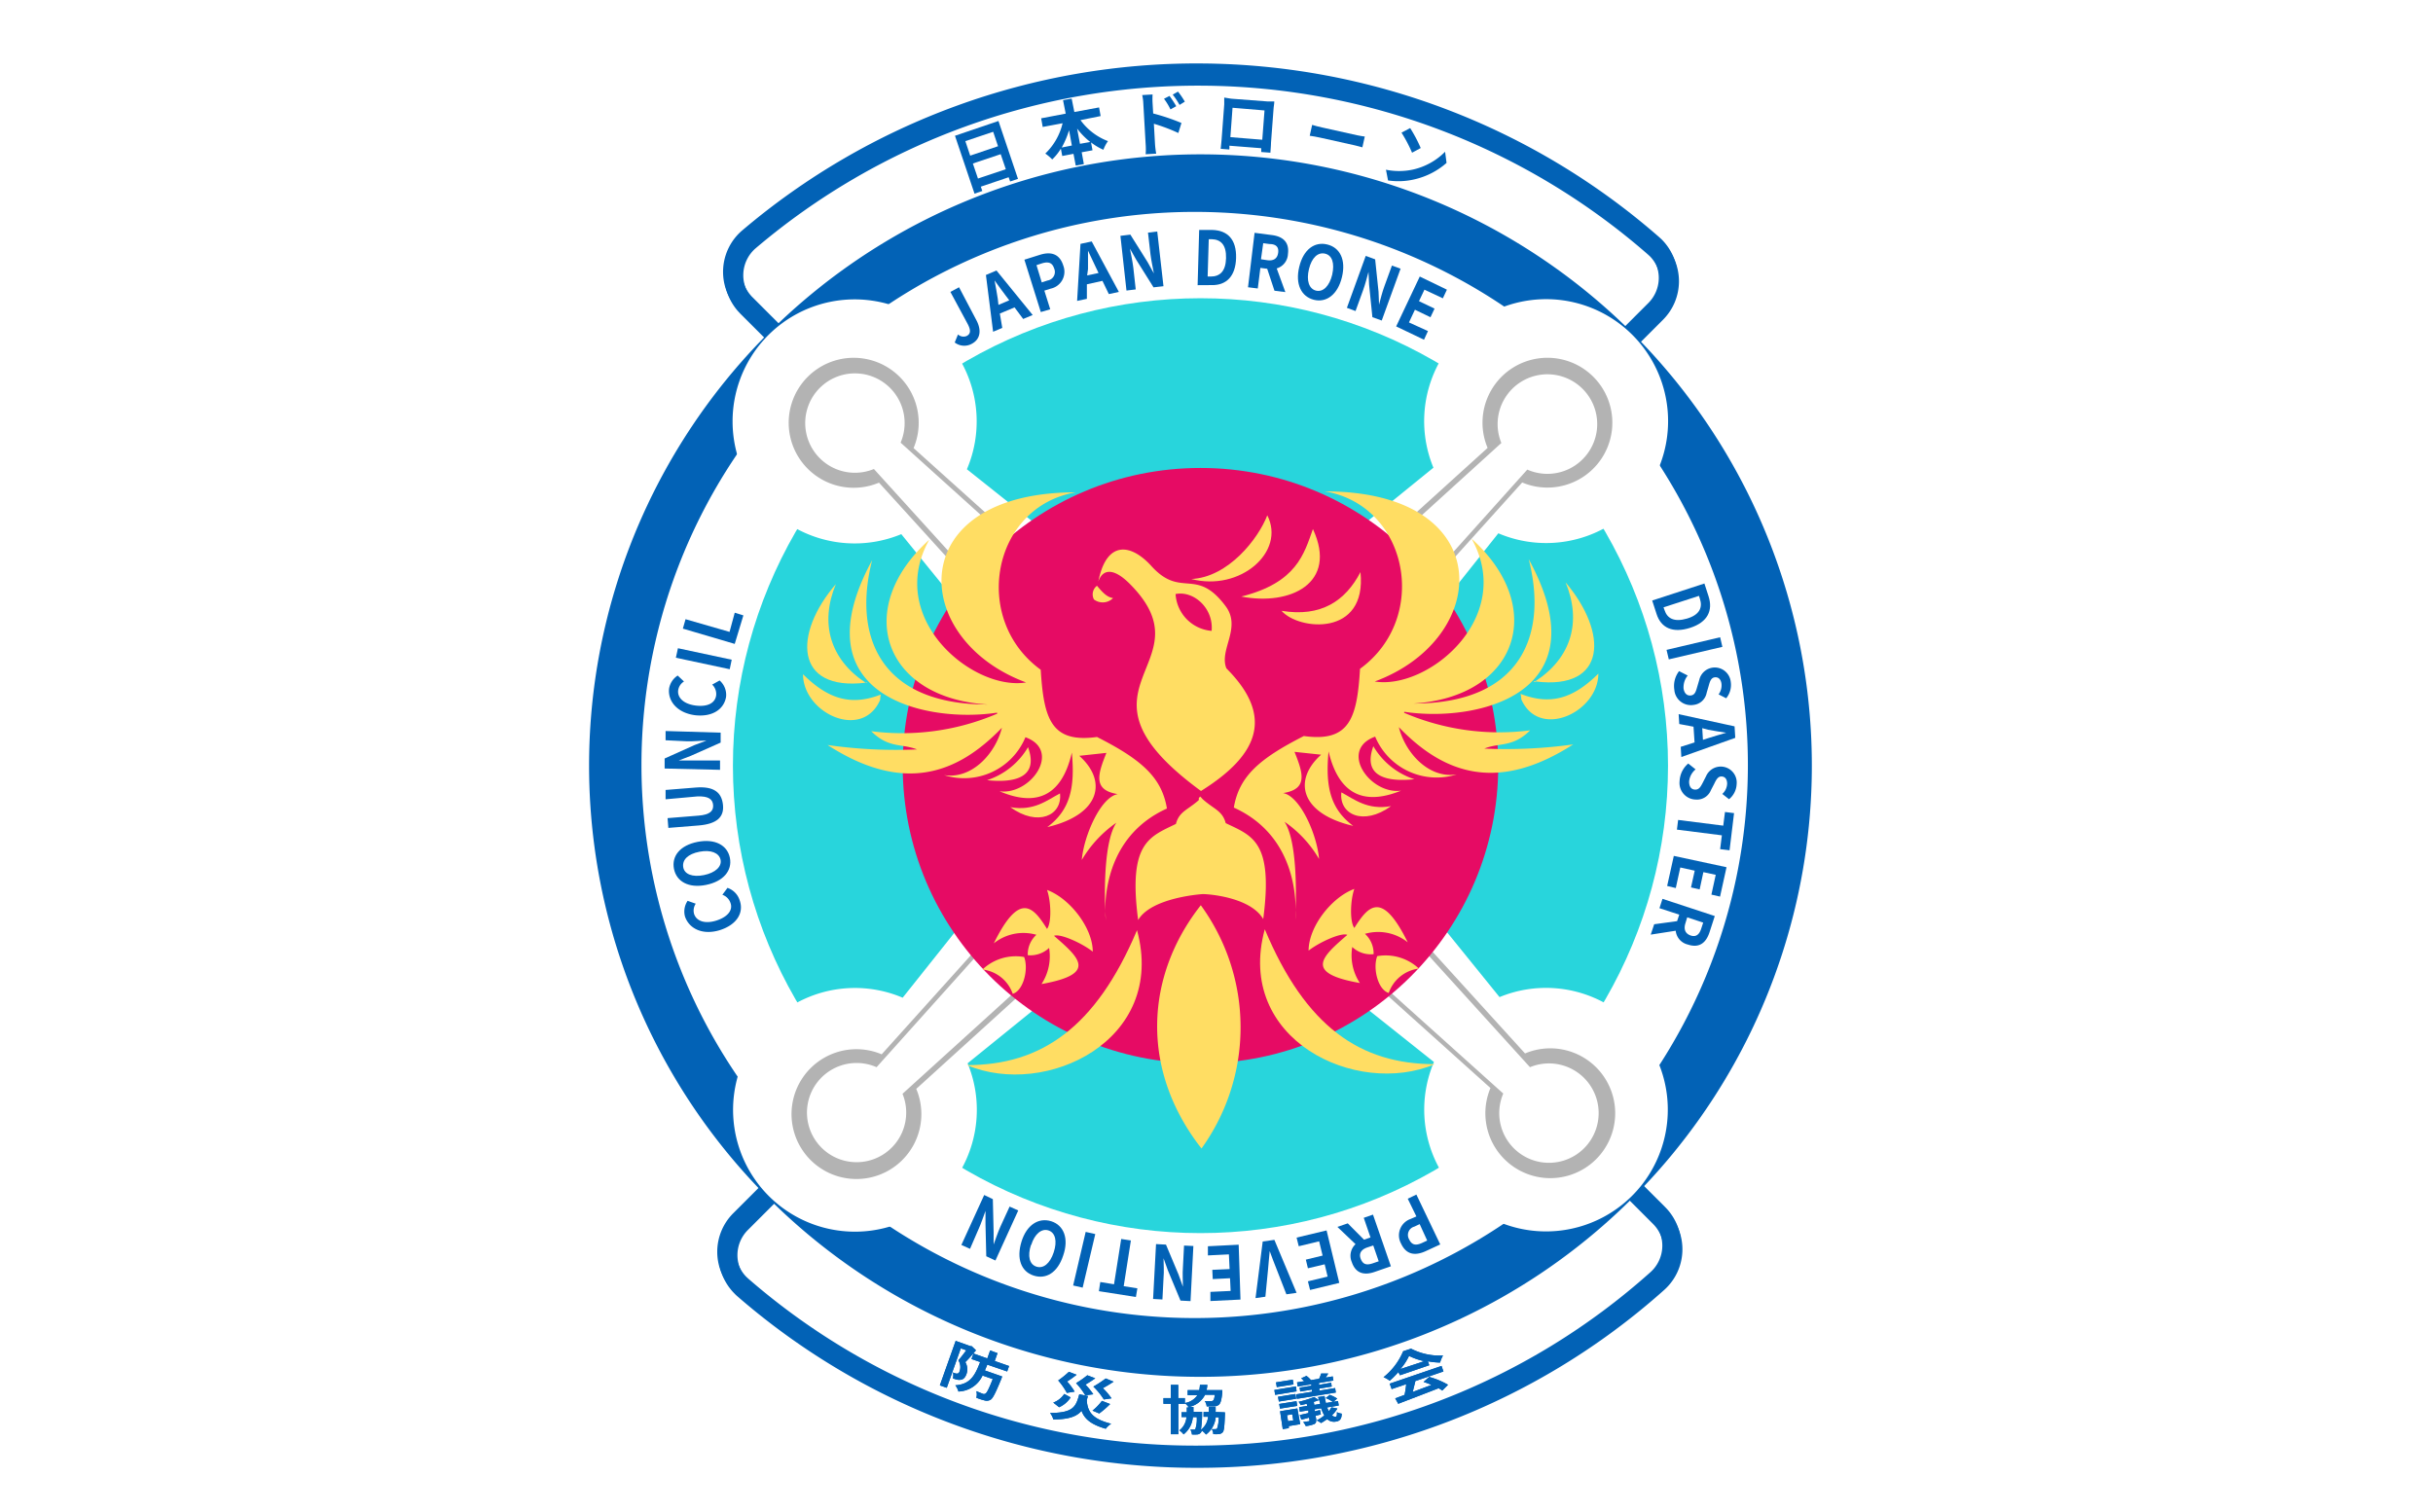
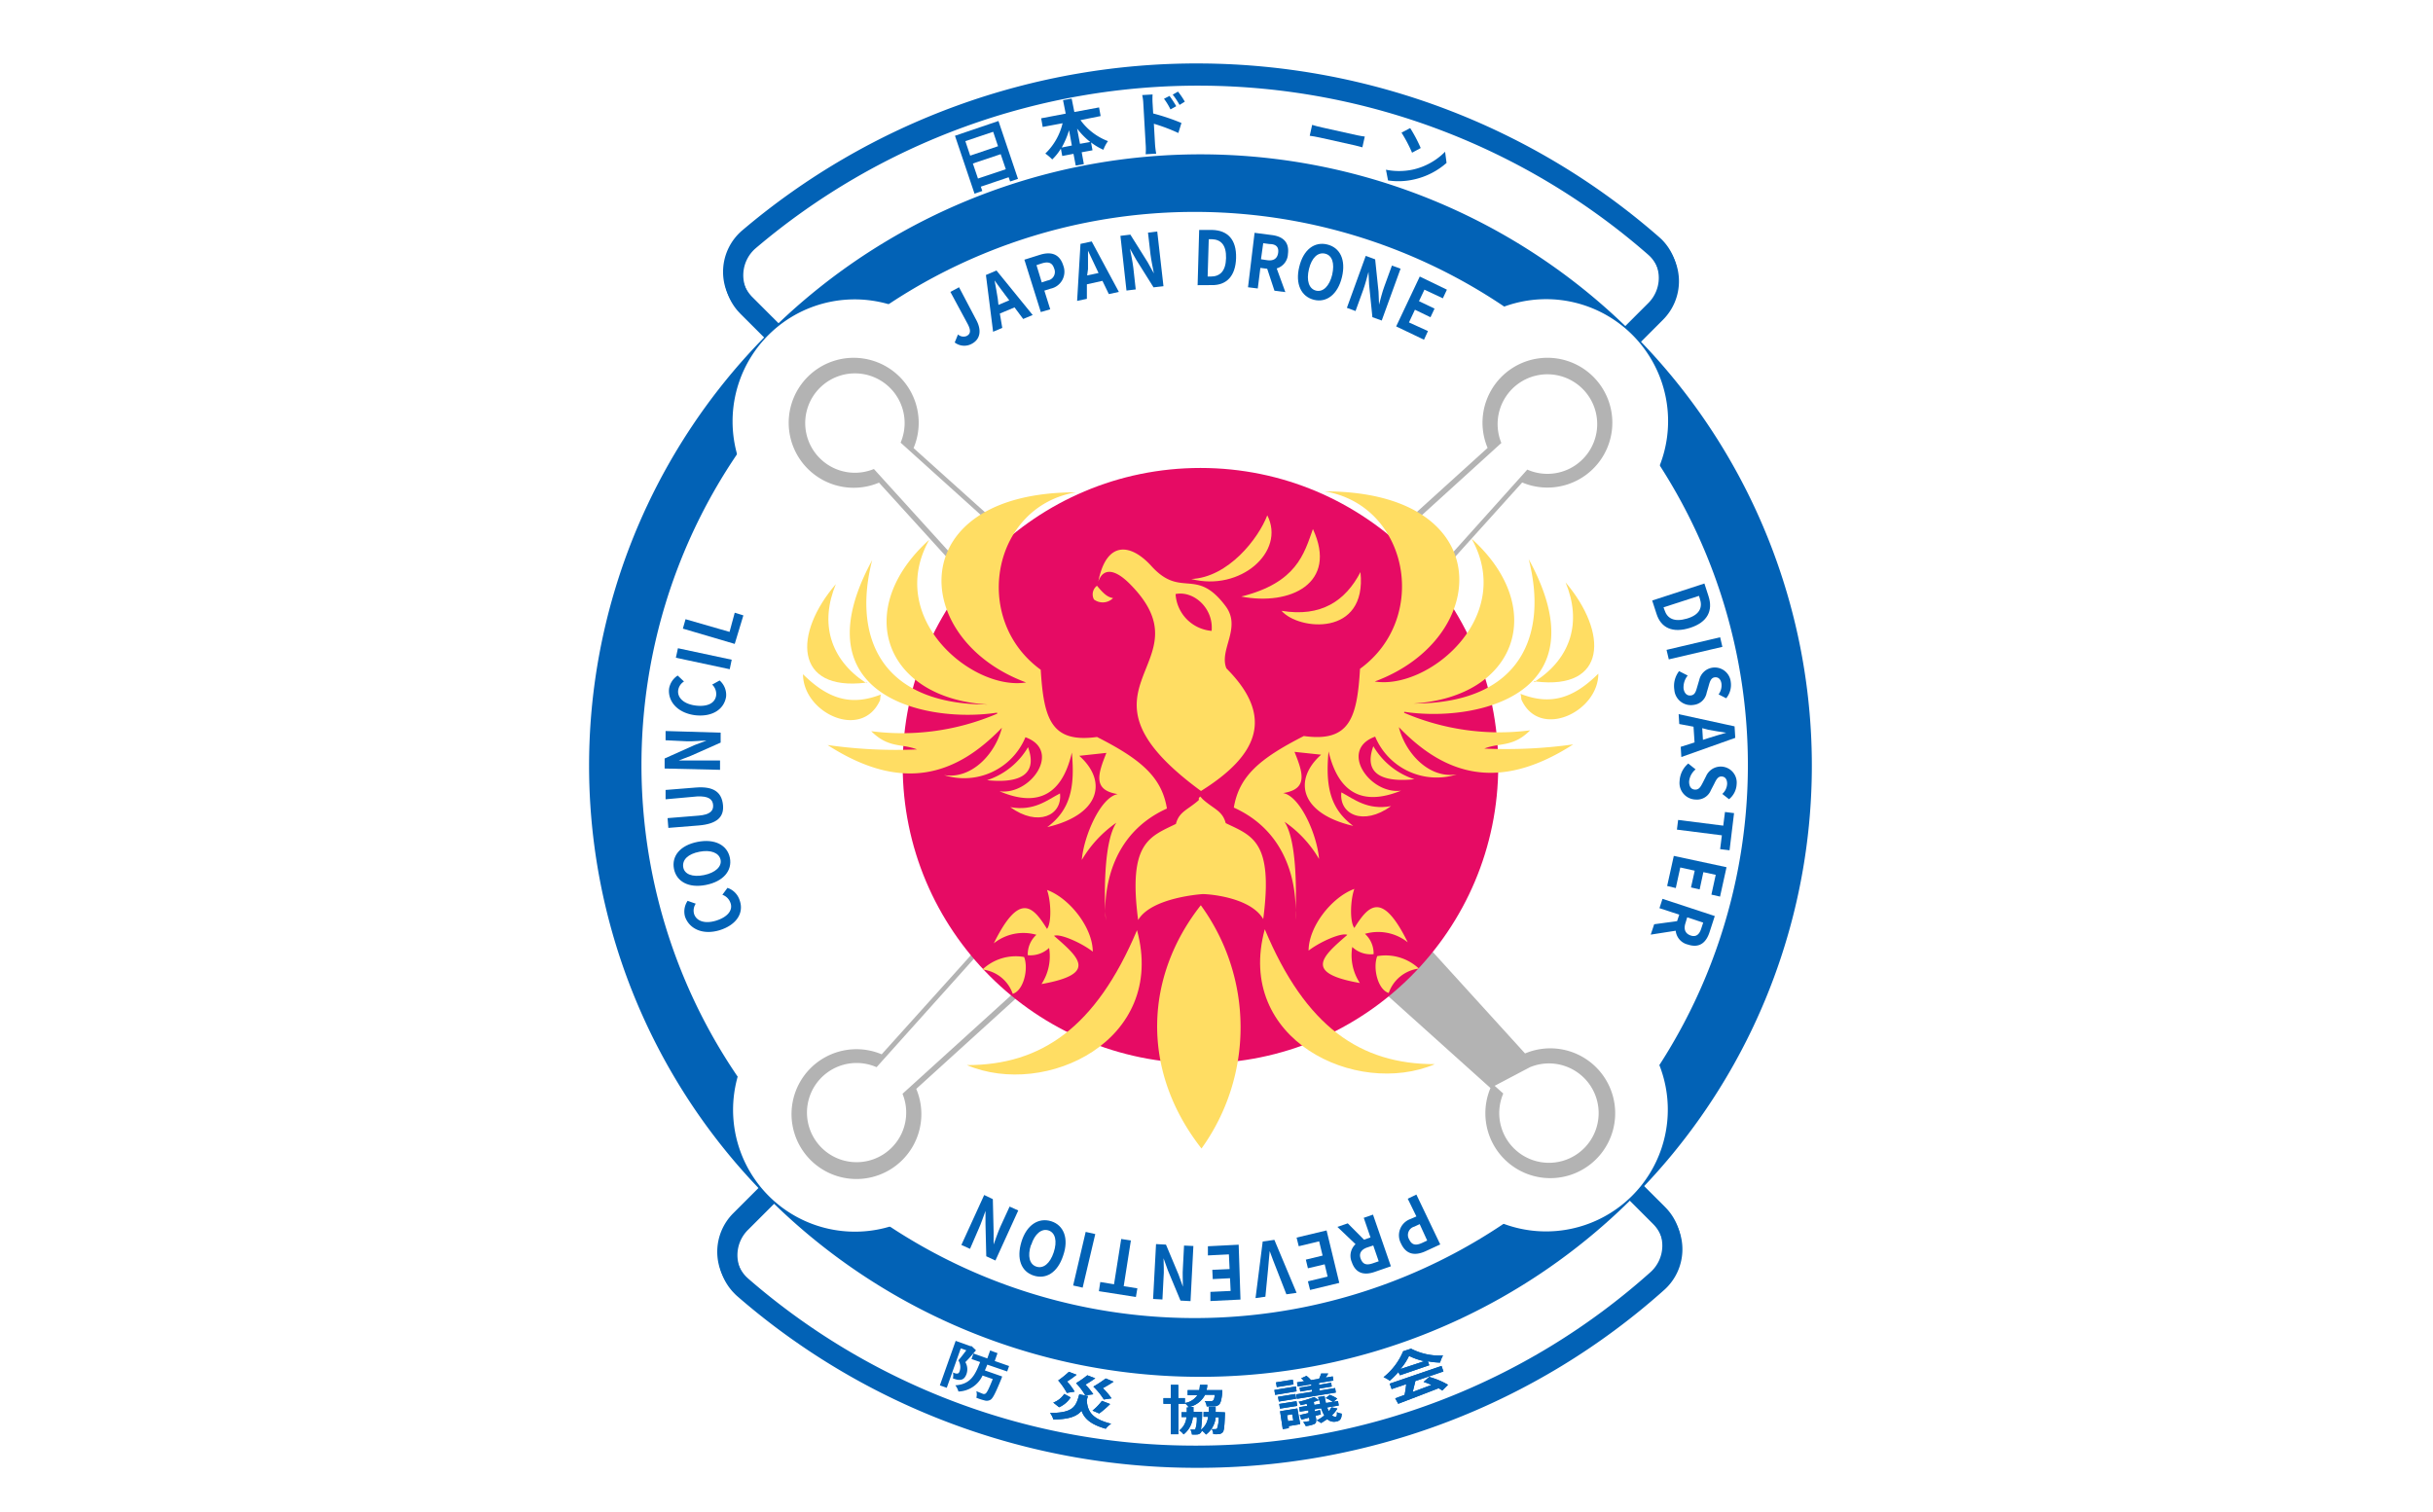
<svg xmlns="http://www.w3.org/2000/svg" id="レイヤー_1" data-name="レイヤー 1" viewBox="0 0 281.47 175">
  <defs>
    <style>.cls-1{fill:#fff;}.cls-2{fill:#28d5dc;}.cls-3{fill:#0262b6;}.cls-4{fill:none;stroke:#0262b6;stroke-miterlimit:10;stroke-width:2.18px;}.cls-5{fill:#b3b3b3;}.cls-6{fill:#e60b64;}.cls-7{fill:#ffdd63;}</style>
  </defs>
  <rect class="cls-1" width="281.47" height="175" />
-   <circle class="cls-2" cx="138.88" cy="88.6" r="54.09" />
  <path class="cls-3" d="M166.62,144l-1.69.78c-1.14.52-2.22.48-2.85-.89a2,2,0,0,1,1.09-2.83l.69-.3-1-2.05,1-.48Zm-3-2.06a1,1,0,0,0-.59,1.49c.31.66.79.72,1.5.39l.58-.27-.87-1.9Z" />
  <path class="cls-3" d="M160.91,146.53l-1.88.65c-1.12.39-2.17.25-2.64-1.13a1.83,1.83,0,0,1,.43-2.08l-2.1-2,1.2-.41,1.88,1.89.75-.26-.78-2.27,1.07-.37Zm-2.74-2.18c-.69.24-1,.7-.74,1.34s.68.73,1.37.5l.7-.24-.63-1.83Z" />
  <path class="cls-3" d="M154.94,148.45l-3.38.82-.25-1,2.28-.55-.34-1.42-1.94.46-.24-1,1.94-.47-.4-1.65-2.36.57-.25-1,3.47-.83Z" />
  <path class="cls-3" d="M150,149.6l-1.18.17-1.17-3c-.28-.67-.49-1.29-.76-2h0c-.08.73-.12,1.38-.19,2.1l-.31,3.18-1.14.16.83-6.55,1.35-.19Z" />
  <path class="cls-3" d="M143.51,150.38l-3.48.17,0-1.06,2.34-.11-.07-1.47-2,.1-.05-1.07,2-.09-.08-1.7-2.43.12,0-1.06,3.56-.18Z" />
  <path class="cls-3" d="M137.73,150.56l-1.16-.06L135.11,147l-.5-1.4h0c0,.67.07,1.52,0,2.23l-.13,2.54-1.08-.06.34-6.35,1.15.06,1.46,3.48.5,1.39h0c0-.69-.06-1.49,0-2.22l.13-2.54,1.08.05Z" />
  <path class="cls-3" d="M130,148.83l1.58.25-.17,1-4.28-.67.16-1.06,1.59.26.83-5.24,1.12.17Z" />
  <path class="cls-3" d="M125.25,149l-1.1-.25,1.45-6.2,1.11.25Z" />
  <path class="cls-3" d="M123,145.28c-.65,2-2,2.79-3.43,2.32s-2-1.94-1.4-3.91,2-2.83,3.45-2.37S123.68,143.32,123,145.28Zm-3.73-1.22c-.42,1.3-.17,2.25.63,2.51s1.57-.35,2-1.65.19-2.28-.6-2.54-1.6.39-2,1.68Z" />
  <path class="cls-3" d="M115.16,145.86l-1.06-.49-.09-3.76,0-1.49h0c-.23.62-.49,1.42-.79,2.08l-1,2.31-1-.45,2.64-5.78,1,.48.09,3.77,0,1.48,0,0c.24-.65.49-1.41.79-2.08l1.06-2.31,1,.45Z" />
  <path class="cls-3" d="M83.25,107.64c-2,.6-3.53-.2-4-1.57a2.2,2.2,0,0,1,.3-1.83l.94.33a1.44,1.44,0,0,0-.2,1.16c.25.83,1.21,1.21,2.53.81s2-1.2,1.69-2.05a1.51,1.51,0,0,0-.94-.95l.59-.8a2.22,2.22,0,0,1,1.42,1.47C86.06,105.58,85.29,107,83.25,107.64Z" />
  <path class="cls-3" d="M81.67,102.4c-2,.4-3.41-.39-3.7-1.86s.7-2.72,2.72-3.12,3.46.38,3.75,1.85S83.69,102,81.67,102.4Zm-.75-3.84c-1.35.26-2,.94-1.88,1.77s1.07,1.2,2.4.93,2.09-1,1.92-1.78S82.25,98.3,80.92,98.56Z" />
  <path class="cls-3" d="M80.82,95.52l-3.5.28-.09-1.13,3.59-.29c1.32-.11,1.73-.55,1.68-1.22s-.53-1.06-1.85-1L77,92.49,77,91.41l3.49-.28c2.11-.17,3,.57,3.15,2S82.91,95.35,80.82,95.52Z" />
  <path class="cls-3" d="M76.89,88.93l0-1.16,3.45-1.55,1.39-.52v0c-.66,0-1.52.1-2.23.08L77,85.66l0-1.07,6.37.19,0,1.15L79.9,87.47,78.52,88v0C79.21,88,80,88,80.74,88L83.3,88l0,1.08Z" />
  <path class="cls-3" d="M80.4,82.76c-2.08-.28-3.14-1.64-3-3.05a2.25,2.25,0,0,1,1-1.54l.73.69a1.43,1.43,0,0,0-.67,1c-.12.85.61,1.6,2,1.78s2.27-.28,2.39-1.17a1.49,1.49,0,0,0-.46-1.25l.86-.48A2.21,2.21,0,0,1,84,80.62C83.79,82,82.5,83,80.4,82.76Z" />
  <path class="cls-3" d="M78.19,76.11l.24-1.1,6.22,1.33-.23,1.1Z" />
  <path class="cls-3" d="M79,72.74l.31-1.09,5.09,1.47L85,70.9l1,.31-1,3.3Z" />
  <path class="cls-3" d="M110.45,39.63l.38-.93a.94.94,0,0,0,1,.18c.44-.23.53-.61.12-1.39l-2-3.71,1-.54,2,3.8c.57,1.06.55,2.17-.52,2.74A1.81,1.81,0,0,1,110.45,39.63Z" />
  <path class="cls-3" d="M114.06,31.82l1.22-.52,4.19,5.15-1.1.46-1-1.34-1.7.71.28,1.66-1.06.45Zm1.45,3.46,1.25-.53-.43-.57c-.42-.54-.85-1.16-1.27-1.73h0c.14.7.26,1.44.37,2.11Z" />
  <path class="cls-3" d="M118.51,30.05l1.78-.56c1.2-.38,2.27-.2,2.72,1.24a2,2,0,0,1-1.46,2.67l-.73.23.68,2.16-1.09.32Zm2.67,2.41a1,1,0,0,0,.77-1.4c-.22-.69-.69-.81-1.43-.58l-.61.2.61,2Z" />
  <path class="cls-3" d="M125,28.22l1.3-.28,3.14,5.84-1.16.25-.74-1.53-1.8.4,0,1.68-1.13.24Zm.77,3.65,1.32-.28-.31-.65c-.3-.61-.6-1.29-.91-1.93h0c0,.71,0,1.46,0,2.13Z" />
  <path class="cls-3" d="M129.62,27.29l1.15-.14,2,3.19.72,1.3h0c-.12-.65-.3-1.48-.39-2.19l-.29-2.53,1.07-.13.72,6.33-1.15.13-2-3.19-.73-1.29h0c.13.68.3,1.46.39,2.19l.28,2.53-1.07.13Z" />
  <path class="cls-3" d="M138.73,26.61l1.56,0c1.73.06,2.77,1.1,2.71,3.25s-1.17,3.17-2.83,3.13L138.55,33ZM140.06,32c1.06,0,1.74-.59,1.78-2.13s-.61-2.16-1.65-2.19h-.35L139.71,32Z" />
  <path class="cls-3" d="M145.14,26.94l2,.26c1.18.15,2.05.74,1.86,2.19a1.81,1.81,0,0,1-1.3,1.67l1,2.74-1.26-.16-.84-2.54-.79-.1-.3,2.38-1.13-.14Zm1.47,3.17c.73.1,1.17-.19,1.26-.87s-.28-1-1-1l-.73-.1L145.88,30Z" />
  <path class="cls-3" d="M150.31,30.87c.48-2,1.77-2.94,3.24-2.58s2.18,1.76,1.7,3.77-1.79,3-3.25,2.63S149.82,32.87,150.31,30.87Zm3.81.91c.3-1.32,0-2.24-.83-2.43s-1.54.47-1.86,1.79,0,2.29.82,2.49,1.55-.53,1.87-1.84Z" />
  <path class="cls-3" d="M158,29.61l1.09.4.39,3.75.06,1.49h0c.17-.64.37-1.46.62-2.13l.87-2.39,1,.36-2.18,6-1.08-.39-.38-3.76-.07-1.48h0c-.18.66-.38,1.45-.63,2.13l-.87,2.4-1-.37Z" />
  <path class="cls-3" d="M164.25,32l3.14,1.52-.47,1-2.13-1-.63,1.33,1.8.86-.47,1-1.8-.87L163,37.31l2.2,1-.46,1-3.22-1.54Z" />
  <path class="cls-3" d="M197.18,67.52l.48,1.48c.53,1.64-.1,3-2.13,3.65s-3.38,0-3.89-1.62l-.5-1.54Zm-4.62,3.06c.32,1,1.13,1.43,2.6,1s1.83-1.29,1.5-2.29l-.11-.34-4.1,1.33Z" />
  <path class="cls-3" d="M199,73.74l.26,1.11-6.2,1.45-.26-1.1Z" />
  <path class="cls-3" d="M194.25,77.66l1,.51a2.15,2.15,0,0,0-.48,1.52c.1.58.43.85.87.78s.55-.44.71-1l.24-.81a1.84,1.84,0,0,1,1.51-1.4,1.86,1.86,0,0,1,2.13,1.65,2.43,2.43,0,0,1-.53,1.89l-.88-.45a1.74,1.74,0,0,0,.33-1.27c-.08-.49-.37-.76-.79-.7s-.55.49-.69,1l-.23.79a1.73,1.73,0,0,1-1.52,1.4,1.92,1.92,0,0,1-2.22-1.76A2.81,2.81,0,0,1,194.25,77.66Z" />
  <path class="cls-3" d="M200.67,84.05l.08,1.33-6.24,2.22-.07-1.18,1.6-.51-.12-1.82-1.65-.31-.07-1.14Zm-3.74.21.08,1.35.69-.22c.64-.21,1.36-.41,2-.6v0c-.7-.1-1.44-.23-2.1-.35Z" />
  <path class="cls-3" d="M195.31,88.35l.85.68a2.06,2.06,0,0,0-.75,1.41c0,.59.25.92.7.93s.63-.32.89-.82l.38-.75a1.85,1.85,0,0,1,3.53.94,2.37,2.37,0,0,1-.88,1.74l-.78-.61a1.68,1.68,0,0,0,.56-1.18c0-.5-.22-.82-.64-.84s-.63.38-.86.86l-.38.73a1.73,1.73,0,0,1-1.76,1.08,1.92,1.92,0,0,1-1.86-2.14A2.84,2.84,0,0,1,195.31,88.35Z" />
  <path class="cls-3" d="M199.36,95.54l.2-1.58,1.05.13-.52,4.3L199,98.26l.2-1.6L194,96l.14-1.12Z" />
  <path class="cls-3" d="M199.74,100.35l-.75,3.4-1-.23.5-2.29-1.43-.31-.43,2-1-.23.43-1.94-1.67-.37-.52,2.38-1-.24.77-3.48Z" />
  <path class="cls-3" d="M198.38,106l-.61,1.88c-.37,1.13-1.11,1.88-2.5,1.42a1.83,1.83,0,0,1-1.41-1.6l-2.89.45.4-1.2,2.65-.36.25-.75-2.29-.75.35-1.08Zm-3.4.85c-.22.7,0,1.19.61,1.4s1-.1,1.22-.79l.23-.7-1.85-.61Z" />
  <path class="cls-3" d="M138.88,159.32A70.73,70.73,0,1,0,68.15,88.6,70.71,70.71,0,0,0,138.88,159.32Zm-.67-134.8a64,64,0,1,1-64,64A64,64,0,0,1,138.21,24.52Z" />
  <path class="cls-4" d="M138.49,168.76a79.81,79.81,0,0,0,53.35-20.34,5.22,5.22,0,0,0,.36-7.36l-.19-.2L142.92,91.77a5.21,5.21,0,0,0-7.37,0h0L85.75,141.56a5.2,5.2,0,0,0,0,7.36,3.07,3.07,0,0,0,.26.25A79.86,79.86,0,0,0,138.49,168.76Z" />
  <path class="cls-4" d="M191.46,35.84a5.2,5.2,0,0,0,0-7.37l-.23-.21a80.14,80.14,0,0,0-104.7-.73,5.21,5.21,0,0,0-.51,7.35,3.45,3.45,0,0,0,.26.28l49.23,49.22a5.22,5.22,0,0,0,7.38,0h0Z" />
  <path class="cls-4" d="M138.34,168.37A79.8,79.8,0,0,0,191.69,148a5.21,5.21,0,0,0,.36-7.36l-.19-.2L142.77,91.38a5.21,5.21,0,0,0-7.38,0h0L85.59,141.17a5.22,5.22,0,0,0,0,7.37l.26.24A79.83,79.83,0,0,0,138.34,168.37Z" />
  <path class="cls-3" d="M115.51,14l2.26,6.7-.91.3-.17-.49-3.22,1.09.17.5-.9.31-2.26-6.7Zm-3.83,2.33.56,1.68,3.22-1.09-.56-1.67Zm4.68,3.25-.59-1.74-3.22,1.08.59,1.74Z" />
  <path class="cls-3" d="M125,13.9a7,7,0,0,0,3.18,2.43,4.23,4.23,0,0,0-.53,1,6.67,6.67,0,0,1-1.43-.85l.17.91-1.25.23.25,1.37-.94.17-.26-1.36-1.3.25-.16-.85a5.94,5.94,0,0,1-1,1.25,5.23,5.23,0,0,0-.8-.68,7.14,7.14,0,0,0,2-3.51l-2.3.43-.18-1,2.84-.54-.31-1.56,1-.18.31,1.55,2.86-.53.18,1Zm-1,2.94-.32-1.77a10.19,10.19,0,0,1-.85,2Zm2.13-.41a8.58,8.58,0,0,1-1.52-1.55l.33,1.76Z" />
  <path class="cls-3" d="M132.27,12a5.36,5.36,0,0,0-.13-1l1.2-.07a8.35,8.35,0,0,0,0,1l.07,1.2a24.63,24.63,0,0,1,3.27,1.1l-.36,1.16a20.56,20.56,0,0,0-2.83-1.07l.13,2.32a9.48,9.48,0,0,0,.14,1.14l-1.22.07a7.36,7.36,0,0,0,0-1.15Zm3.79.3-.65.36a7,7,0,0,0-.75-1.23l.64-.33C135.52,11.4,135.86,11.9,136.06,12.26Zm1-.53-.6.37a8.47,8.47,0,0,0-.79-1.19l.61-.35A9.15,9.15,0,0,1,137.05,11.73Z" />
-   <path class="cls-3" d="M142.44,11.42l4.22.32c.19,0,.48,0,.76,0,0,.24-.06.55-.08.79l-.3,4c0,.31-.07,1.11-.07,1.14l-1.06-.08s0-.2,0-.44l-3.69-.29a2.34,2.34,0,0,1,0,.44l-1-.08s.08-.75.11-1.14l.3-4c0-.23,0-.56,0-.79Zm-.1,4.45,3.69.3.26-3.39-3.7-.31Z" />
  <path class="cls-3" d="M153,14.76l4,.89c.35.08.69.12.89.15l-.28,1.25c-.18-.05-.55-.16-.87-.23l-4-.89c-.42-.09-.93-.19-1.22-.22l.28-1.26C152.06,14.53,152.6,14.68,153,14.76Z" />
  <path class="cls-3" d="M163.47,19.62a7.56,7.56,0,0,0,3.71-2.06l.17,1.29a8.45,8.45,0,0,1-3.7,1.9,8.13,8.13,0,0,1-3.07.13l-.24-1.24A7.68,7.68,0,0,0,163.47,19.62Zm.89-2.49-1,.54a16.53,16.53,0,0,0-1.22-2.32l1-.53A16.31,16.31,0,0,1,164.36,17.13Z" />
-   <path class="cls-3" d="M112.91,156.25c-.37.44-.85,1-1.23,1.37a1.64,1.64,0,0,1,.13,1.38c-.14.38-.33.59-.61.65a1.23,1.23,0,0,1-.47,0,4,4,0,0,1-.49-.15,1.46,1.46,0,0,0,0-.69,1.75,1.75,0,0,0,.32.12.45.45,0,0,0,.23,0q.15,0,.24-.3a1.46,1.46,0,0,0-.16-1.22c.29-.32.64-.79.92-1.16l-.64-.22-1.62,4.56-.8-.28,1.83-5.15,1.71.61h.14Zm1.31,1.66c-.09.23-.19.46-.28.67l2,.7-.1.28c-.68,1.66-1,2.3-1.28,2.43a.85.85,0,0,1-.66.06,6.58,6.58,0,0,1-.95-.31,1.4,1.4,0,0,0,0-.76l.74.3a.34.34,0,0,0,.28,0c.18-.06.41-.52.88-1.7l-1.18-.41a3.18,3.18,0,0,1-2.79,1.85,2.12,2.12,0,0,0-.36-.72c1.78-.11,2.3-1.22,2.87-2.69l-1-.35.23-.64,1.6.57.33-.92.85.31-.32.91,1.66.58-.22.63Z" />
  <path class="cls-3" d="M125.86,161.54l-.13.47c.07,1.41.72,2.21,2.82,2.74a2.49,2.49,0,0,0-.63.58c-1.66-.48-2.45-1.11-2.8-2.08-.53.64-1.45,1-3.26,1a2.31,2.31,0,0,0-.38-.75c2.74,0,3-.78,3.38-2.16Zm-2,.16a3.07,3.07,0,0,1-1.33,1.14l-.68-.54a2.59,2.59,0,0,0,1.27-1Zm-.44-.52a7.46,7.46,0,0,0-1-1.44,10.6,10.6,0,0,0,1.24-1l.89.34a10.88,10.88,0,0,1-1.1.78,7.1,7.1,0,0,1,.87,1.17Zm2.13.28a7.65,7.65,0,0,0-1.06-1.41,10.8,10.8,0,0,0,1.3-.91l.92.35c-.37.26-.75.51-1.14.73a7.55,7.55,0,0,1,.91,1.12Zm.84,1.77a6.14,6.14,0,0,0,1.09-1.13l.95.37a11,11,0,0,1-1.26,1.09Zm1.31-1.29a7.89,7.89,0,0,0-1.21-1.49,13,13,0,0,0,1.43-.94l.91.37a14.08,14.08,0,0,1-1.24.75,7.84,7.84,0,0,1,1,1.18Z" />
  <path class="cls-3" d="M141.71,163.43v.25c-.05,1.36-.1,1.89-.26,2.06a.7.7,0,0,1-.44.21,4.71,4.71,0,0,1-.65,0,1.17,1.17,0,0,0-.18-.58,4,4,0,0,0,.44,0,.26.26,0,0,0,.18-.07A4.15,4.15,0,0,0,141,164h-.36a2.81,2.81,0,0,1-1.12,2,2.14,2.14,0,0,0-.49-.46.44.44,0,0,1-.11.24.57.57,0,0,1-.42.21,4.14,4.14,0,0,1-.61,0,1.16,1.16,0,0,0-.18-.56l.41,0a.17.17,0,0,0,.17-.07,3.75,3.75,0,0,0,.16-1.38H138a2.84,2.84,0,0,1-1.07,2,2.14,2.14,0,0,0-.49-.46,2.14,2.14,0,0,0,.82-1.55h-.57v-.55h.61c0-.18,0-.37,0-.56h.23a2.83,2.83,0,0,0-.43-.48v.06h-.78l0,3.52h-.87l0-3.52h-.85v-.66h.85v-1.53h.86v1.53h.77v.57a2.16,2.16,0,0,0,1.45-.91h-1.13v-.58h1.34a4.07,4.07,0,0,0,.08-.61h.86a6,6,0,0,1-.09.61h1.82l0,.25c-.09.88-.2,1.27-.4,1.44a.87.87,0,0,1-.54.19q-.44,0-.87,0a1.32,1.32,0,0,0-.22-.61l.71,0a.34.34,0,0,0,.24-.06c.09-.06.16-.25.21-.67h-1.13a2.69,2.69,0,0,1-1.86,1.41h.52c0,.19,0,.38,0,.56h1v.24a11.28,11.28,0,0,1-.14,1.83,2.07,2.07,0,0,0,.83-1.5h-.52v-.55h.6c0-.19,0-.38,0-.59h.79a5.65,5.65,0,0,1,0,.59Z" />
  <path class="cls-3" d="M150,161l-2.48.41-.09-.57,2.5-.41Zm-.35-.8-1.94.31-.09-.55,1.94-.31Zm-1.8,1.43,2-.32.1.55-2,.32Zm.14.83,2-.32.09.54-2,.32Zm2.43,2.34-1.32.22,0,.24-.7.11-.31-2.07,2-.32Zm-1.52-1.05.11.7.61-.09-.12-.7Zm2.82-3.57-1.59.26-.08-.48.83-.14a3.61,3.61,0,0,0-.35-.33l.61-.28a2.68,2.68,0,0,1,.52.49l.94-.15a3.51,3.51,0,0,0,.24-.61l.82,0-.29.47.81-.14.08.48-1.67.28,0,.22L154,160l.07.45-1.44.23,0,.24,1.83-.3.08.52-4.51.73-.09-.52,1.83-.3,0-.25-1.35.22-.07-.45,1.35-.22Zm3,2.81a3.87,3.87,0,0,1-.62.78.54.54,0,0,0,.43.17c.11,0,.16-.19.13-.53a1.9,1.9,0,0,0,.56.17c0,.61-.21.85-.68.92a1.15,1.15,0,0,1-1-.29,7.8,7.8,0,0,1-.71.46,3.21,3.21,0,0,0-.5-.31,5.1,5.1,0,0,0,.88-.57,4.12,4.12,0,0,1-.37-.83l-.74.12,0,.23.61-.15.1.51-.61.16.07.41c0,.28,0,.42-.21.54a3.47,3.47,0,0,1-1,.24,1.57,1.57,0,0,0-.3-.47l.63-.09c.09,0,.12-.05.11-.11l-.06-.31c-.3.09-.62.17-.89.23l-.18-.53,1-.23,0-.31-1,.15-.08-.52.94-.15-.06-.24-.69.16a1.62,1.62,0,0,0-.25-.39,12.1,12.1,0,0,0,1.8-.55l.54.35c0-.12-.06-.23-.08-.35l.75-.12c.05.31.1.57.16.81l.78-.13a3.19,3.19,0,0,0-.81-.44l.46-.37a3.53,3.53,0,0,1,.87.43l-.45.37.54-.09.09.52-1.34.22a2.91,2.91,0,0,0,.19.43,2.83,2.83,0,0,0,.3-.44Zm-2-.53c0-.14-.07-.31-.1-.46-.19.08-.41.15-.63.22l.06.35Z" />
  <path class="cls-3" d="M161.77,158.77a8.77,8.77,0,0,1-1,1,3,3,0,0,0-.71-.41,7.56,7.56,0,0,0,2.27-3l.91-.3a7.2,7.2,0,0,0,3.7.79,3.94,3.94,0,0,0-.34.82,8.44,8.44,0,0,1-1.41-.15l.16.46-3.39,1.16Zm-1,1.34,6-2.05.22.64-3.25,1.11c-.09.42-.21.85-.3,1.26l2.16-.81a7.13,7.13,0,0,0-.91-.35l.65-.58a9.3,9.3,0,0,1,2.18.91l-.67.67a3,3,0,0,0-.42-.27c-1.68.66-3.45,1.33-4.67,1.8l-.35-.63,1.08-.4a10.62,10.62,0,0,0,.19-1.24l-1.68.57Zm4-2.6a7.34,7.34,0,0,1-1.76-.61,6.5,6.5,0,0,1-1,1.52Z" />
  <path class="cls-4" d="M191.62,36.23a5.21,5.21,0,0,0,0-7.37l-.23-.21a80.14,80.14,0,0,0-104.7-.73,5.21,5.21,0,0,0-.52,7.34l.27.29L135.7,84.77a5.22,5.22,0,0,0,7.38,0h0Z" />
  <path class="cls-3" d="M112.91,156.25c-.37.44-.85,1-1.23,1.37a1.64,1.64,0,0,1,.13,1.38c-.14.38-.33.59-.61.65a1.23,1.23,0,0,1-.47,0,4,4,0,0,1-.49-.15,1.46,1.46,0,0,0,0-.69,1.75,1.75,0,0,0,.32.12.45.45,0,0,0,.23,0q.15,0,.24-.3a1.46,1.46,0,0,0-.16-1.22c.29-.32.64-.79.92-1.16l-.64-.22-1.62,4.56-.8-.28,1.83-5.15,1.71.61h.14Zm1.31,1.66c-.09.23-.19.46-.28.67l2,.7-.1.28c-.68,1.66-1,2.3-1.28,2.43a.85.85,0,0,1-.66.06,6.58,6.58,0,0,1-.95-.31,1.4,1.4,0,0,0,0-.76l.74.3a.34.34,0,0,0,.28,0c.18-.06.41-.52.88-1.7l-1.18-.41a3.18,3.18,0,0,1-2.79,1.85,2.12,2.12,0,0,0-.36-.72c1.78-.11,2.3-1.22,2.87-2.69l-1-.35.23-.64,1.6.57.33-.92.85.31-.32.91,1.66.58-.22.63Z" />
  <path class="cls-3" d="M125.86,161.54l-.13.47c.07,1.41.72,2.21,2.82,2.74a2.49,2.49,0,0,0-.63.58c-1.66-.48-2.45-1.11-2.8-2.08-.53.64-1.45,1-3.26,1a2.31,2.31,0,0,0-.38-.75c2.74,0,3-.78,3.38-2.16Zm-2,.16a3.07,3.07,0,0,1-1.33,1.14l-.68-.54a2.59,2.59,0,0,0,1.27-1Zm-.44-.52a7.46,7.46,0,0,0-1-1.44,10.6,10.6,0,0,0,1.24-1l.89.34a10.88,10.88,0,0,1-1.1.78,7.1,7.1,0,0,1,.87,1.17Zm2.13.28a7.65,7.65,0,0,0-1.06-1.41,10.8,10.8,0,0,0,1.3-.91l.92.35c-.37.26-.75.51-1.14.73a7.55,7.55,0,0,1,.91,1.12Zm.84,1.77a6.14,6.14,0,0,0,1.09-1.13l.95.37a11,11,0,0,1-1.26,1.09Zm1.31-1.29a7.89,7.89,0,0,0-1.21-1.49,13,13,0,0,0,1.43-.94l.91.37a14.08,14.08,0,0,1-1.24.75,7.84,7.84,0,0,1,1,1.18Z" />
  <path class="cls-3" d="M141.71,163.43v.25c-.05,1.36-.1,1.89-.26,2.06a.7.7,0,0,1-.44.21,4.71,4.71,0,0,1-.65,0,1.17,1.17,0,0,0-.18-.58,4,4,0,0,0,.44,0,.26.26,0,0,0,.18-.07A4.15,4.15,0,0,0,141,164h-.36a2.81,2.81,0,0,1-1.12,2,2.14,2.14,0,0,0-.49-.46.44.44,0,0,1-.11.24.57.57,0,0,1-.42.21,4.14,4.14,0,0,1-.61,0,1.16,1.16,0,0,0-.18-.56l.41,0a.17.17,0,0,0,.17-.07,3.75,3.75,0,0,0,.16-1.38H138a2.84,2.84,0,0,1-1.07,2,2.14,2.14,0,0,0-.49-.46,2.14,2.14,0,0,0,.82-1.55h-.57v-.55h.61c0-.18,0-.37,0-.56h.23a2.83,2.83,0,0,0-.43-.48v.06h-.78l0,3.52h-.87l0-3.52h-.85v-.66h.85v-1.53h.86v1.53h.77v.57a2.16,2.16,0,0,0,1.45-.91h-1.13v-.58h1.34a4.07,4.07,0,0,0,.08-.61h.86a6,6,0,0,1-.09.61h1.82l0,.25c-.09.88-.2,1.27-.4,1.44a.87.87,0,0,1-.54.19q-.44,0-.87,0a1.32,1.32,0,0,0-.22-.61l.71,0a.34.34,0,0,0,.24-.06c.09-.06.16-.25.21-.67h-1.13a2.69,2.69,0,0,1-1.86,1.41h.52c0,.19,0,.38,0,.56h1v.24a11.28,11.28,0,0,1-.14,1.83,2.07,2.07,0,0,0,.83-1.5h-.52v-.55h.6c0-.19,0-.38,0-.59h.79a5.65,5.65,0,0,1,0,.59Z" />
  <path class="cls-3" d="M150,161l-2.48.41-.09-.57,2.5-.41Zm-.35-.8-1.94.31-.09-.55,1.94-.31Zm-1.8,1.43,2-.32.1.55-2,.32Zm.14.83,2-.32.09.54-2,.32Zm2.43,2.34-1.32.22,0,.24-.7.11-.31-2.07,2-.32Zm-1.52-1.05.11.7.61-.09-.12-.7Zm2.82-3.57-1.59.26-.08-.48.83-.14a3.61,3.61,0,0,0-.35-.33l.61-.28a2.68,2.68,0,0,1,.52.49l.94-.15a3.51,3.51,0,0,0,.24-.61l.82,0-.29.47.81-.14.08.48-1.67.28,0,.22L154,160l.07.45-1.44.23,0,.24,1.83-.3.08.52-4.51.73-.09-.52,1.83-.3,0-.25-1.35.22-.07-.45,1.35-.22Zm3,2.81a3.87,3.87,0,0,1-.62.78.54.54,0,0,0,.43.17c.11,0,.16-.19.13-.53a1.9,1.9,0,0,0,.56.17c0,.61-.21.85-.68.92a1.15,1.15,0,0,1-1-.29,7.8,7.8,0,0,1-.71.46,3.21,3.21,0,0,0-.5-.31,5.1,5.1,0,0,0,.88-.57,4.12,4.12,0,0,1-.37-.83l-.74.12,0,.23.61-.15.1.51-.61.16.07.41c0,.28,0,.42-.21.54a3.47,3.47,0,0,1-1,.24,1.57,1.57,0,0,0-.3-.47l.63-.09c.09,0,.12-.05.11-.11l-.06-.31c-.3.09-.62.17-.89.23l-.18-.53,1-.23,0-.31-1,.15-.08-.52.94-.15-.06-.24-.69.16a1.62,1.62,0,0,0-.25-.39,12.1,12.1,0,0,0,1.8-.55l.54.35c0-.12-.06-.23-.08-.35l.75-.12c.05.31.1.57.16.81l.78-.13a3.19,3.19,0,0,0-.81-.44l.46-.37a3.53,3.53,0,0,1,.87.43l-.45.37.54-.09.09.52-1.34.22a2.91,2.91,0,0,0,.19.43,2.83,2.83,0,0,0,.3-.44Zm-2-.53c0-.14-.07-.31-.1-.46-.19.08-.41.15-.63.22l.06.35Z" />
  <path class="cls-3" d="M161.77,158.77a8.77,8.77,0,0,1-1,1,3,3,0,0,0-.71-.41,7.56,7.56,0,0,0,2.27-3l.91-.3a7.2,7.2,0,0,0,3.7.79,3.94,3.94,0,0,0-.34.82,8.44,8.44,0,0,1-1.41-.15l.16.46-3.39,1.16Zm-1,1.34,6-2.05.22.64-3.25,1.11c-.09.42-.21.85-.3,1.26l2.16-.81a7.13,7.13,0,0,0-.91-.35l.65-.58a9.3,9.3,0,0,1,2.18.91l-.67.67a3,3,0,0,0-.42-.27c-1.68.66-3.45,1.33-4.67,1.8l-.35-.63,1.08-.4a10.62,10.62,0,0,0,.19-1.24l-1.68.57Zm4-2.6a7.34,7.34,0,0,1-1.76-.61,6.5,6.5,0,0,1-1,1.52Z" />
  <path class="cls-1" d="M117.69,78,133,90.14a14.1,14.1,0,1,0,7.58-7.51L128.25,67.41Z" />
  <path class="cls-1" d="M128.25,109.78l12.17-15.29a14.1,14.1,0,1,0-7.51-7.59L117.7,99.23Z" />
  <path class="cls-1" d="M160.07,99.23l-15.3-12.17a14.1,14.1,0,1,0-7.59,7.49l12.33,15.22Z" />
  <path class="cls-1" d="M149.51,67.41,137.33,82.7a14.1,14.1,0,1,0,7.51,7.59L160.06,78Z" />
  <path class="cls-1" d="M150.6,110.72l15.29,12.17a14.09,14.09,0,1,0,7.59-7.51l-12.32-15.22Z" />
-   <path class="cls-5" d="M172.43,125.9a7.51,7.51,0,1,0,4-4l-15.3-16.83-5.63,5.62Zm-7.11-15.28L177,123.49a5.75,5.75,0,1,1-3.09,3.05L161,114.94Z" />
+   <path class="cls-5" d="M172.43,125.9a7.51,7.51,0,1,0,4-4l-15.3-16.83-5.63,5.62ZL177,123.49a5.75,5.75,0,1,1-3.09,3.05L161,114.94Z" />
  <path class="cls-1" d="M161.17,77l12.17-15.29a14.11,14.11,0,1,0-7.51-7.59L150.61,66.48Z" />
  <path class="cls-5" d="M176.1,55.83a7.51,7.51,0,1,0-4-4L155.26,67.08l5.63,5.62Zm-15.27,7.11,12.86-11.68a5.76,5.76,0,1,1,3,3.08L165.12,67.23Z" />
  <path class="cls-1" d="M127.16,66.48,111.86,54.3a14.12,14.12,0,1,0-7.59,7.51L116.6,77Z" />
  <path class="cls-5" d="M105.69,51.85a7.52,7.52,0,1,0-4,4l15.29,16.83,5.63-5.62Zm7.08,15.28L101.1,54.27a5.75,5.75,0,1,1,3.09-3.05l12.88,11.62Z" />
  <path class="cls-1" d="M116.6,100.16l-12.17,15.29a14.1,14.1,0,1,0,7.51,7.59l15.21-12.32Z" />
  <path class="cls-5" d="M102,122a7.51,7.51,0,1,0,4,4l16.84-15.29-5.62-5.62Zm15.27-7.1-12.86,11.67a5.74,5.74,0,1,1-3-3.08L113,110.57Z" />
  <circle class="cls-6" cx="138.88" cy="88.6" r="34.45" />
  <path class="cls-7" d="M130.67,67.53c9.48,9.47-8.34,11.83,8.27,24,6.51-4.07,8.61-8.52,2.94-14.19-.88-2.17,1.8-4.69-.1-7.21-3.42-4.57-5.13-.83-8.57-4.62-2.39-2.64-5.21-3-6.15,1.8C127.54,65.87,128.77,65.64,130.67,67.53ZM140.16,73A4.55,4.55,0,0,1,136,68.74c2.09-.42,4.42,1.64,4.17,4.28Z" />
  <path class="cls-7" d="M157.39,66.2c-1.74,3.34-4.56,5.24-9.13,4.48C150.21,72.94,158.17,73.74,157.39,66.2Z" />
  <path class="cls-7" d="M151.89,61.22c2.92,6.27-2.62,8.91-8.29,7.81C150,67.43,150.86,64.11,151.89,61.22Z" />
  <path class="cls-7" d="M146.61,59.63c2.16,4.22-3.14,8.85-8.79,7.37C142.09,66.81,145.58,62.33,146.61,59.63Z" />
  <path class="cls-7" d="M128.77,69.21c-.61-.11-1.05-.44-1.86-1.43a1.25,1.25,0,0,0-.35,1.59A1.69,1.69,0,0,0,128.77,69.21Z" />
  <path class="cls-7" d="M122.63,91.81c-1.47.76-3,2.09-5.75,1.59C120.08,95.72,122.92,94.35,122.63,91.81Z" />
  <path class="cls-7" d="M118.93,86.46a8.58,8.58,0,0,1-4.74,3.82C117.13,90.59,120.26,90.12,118.93,86.46Z" />
  <path class="cls-7" d="M111.86,123.25c9.1,3.86,23.16-2.84,19.68-15.61C126.77,118.94,120.43,123.25,111.86,123.25Z" />
  <path class="cls-7" d="M119.9,108.17a3.05,3.05,0,0,0-1,2.36,3.16,3.16,0,0,0,2.47-.84,5.87,5.87,0,0,1-.88,4.18c6.55-1.16,4.35-3.06,1.45-5.58.7-.3,3.24.85,4.48,1.83,0-2.74-2.64-6.16-5.29-7.14.47,1.33.54,3.8,0,4.51-1.59-2.54-3.16-4.42-6.16,1.67A5.48,5.48,0,0,1,119.9,108.17Z" />
  <path class="cls-7" d="M117.16,115c1.23-.35,1.86-2.84,1.32-4.26a5.6,5.6,0,0,0-4.82,1.45A4.21,4.21,0,0,1,117.16,115Z" />
  <path class="cls-7" d="M127.88,105.41c0,.38,0,.76.05,1.13C127.93,106.54,127.9,106.11,127.88,105.41Z" />
  <path class="cls-7" d="M115.3,82.47a.07.07,0,0,1,0,.14,27.86,27.86,0,0,1-14.51,2c2,2,3.53,1.41,5.3,2.11a56,56,0,0,1-10.35-.51c8.77,5.66,15,3.38,20.17-2-.75,3-3.49,6-6.7,5.48a7.68,7.68,0,0,0,9.42-4.38c4.26,1.54.58,6.75-3,6.25C119,93,122.65,93,124,87.08c.4,4.21-.27,6.7-2.84,8.63,6.12-1.44,7-5.31,3.7-8.25l3.14-.34c-1,2.48-1.59,4.31,1.31,4.77-2,.36-3.93,4.87-4.16,7.62a13.74,13.74,0,0,1,4-4.31c-1.42,2.13-1.38,7.79-1.29,10.21,0-2.58.65-8.92,7.14-11.85-.6-3.61-2.93-5.66-8.09-8.28-5.29.73-6.16-2.07-6.51-7.78-8.09-5.88-5.61-18.9,4.07-20.53-20.06,0-19.3,17-5.76,22-6.17,1-16.31-7.39-11.21-16.51-8.87,8-5.27,18.32,6.74,19.06-12.61,0-15.56-8.09-13.34-16.7C92.26,80.71,107.35,83.69,115.3,82.47Z" />
  <path class="cls-7" d="M100.39,79a1.1,1.1,0,0,0-.25,0C100.22,79.1,100.3,79,100.39,79Z" />
  <path class="cls-7" d="M100.14,79l0,0c-4.09-2.7-5.33-6.85-3.44-11.41C91.77,73.32,91.88,80,100.14,79Z" />
  <path class="cls-7" d="M101.82,81a4.17,4.17,0,0,1,.08-.63c-3.47,1.35-6.11.51-9-2.35C92.91,82.52,99.74,85.72,101.82,81Z" />
  <path class="cls-7" d="M155.18,91.69c1.47.77,3,2.09,5.75,1.59C157.72,95.61,154.89,94.24,155.18,91.69Z" />
  <path class="cls-7" d="M158.88,86.35a8.57,8.57,0,0,0,4.75,3.82C160.68,90.48,157.55,90,158.88,86.35Z" />
  <path class="cls-7" d="M131.67,106.46c1.55-2.64,7.47-3,7.47-3,.81,0,5.54.39,7,2.89,1.19-9-1.28-9.63-4.34-11.1-.38-1.45-1.37-1.61-2.65-2.76h0a1.37,1.37,0,0,1-.16-.18l0,0a1.85,1.85,0,0,1-.14-.14c-.06.07-.11.11-.16.18v.23c-1.28,1.15-2.27,1.31-2.65,2.76C133,96.83,130.49,97.48,131.67,106.46Z" />
  <path class="cls-7" d="M166,123.14c-9.1,3.86-23.16-2.85-19.68-15.61C151.05,118.83,157.38,123.14,166,123.14Z" />
  <path class="cls-7" d="M139,132.9c-7.15-9.13-6.5-20-.08-28.15A24,24,0,0,1,139,132.9Z" />
  <path class="cls-7" d="M157.91,108.06a3.06,3.06,0,0,1,1,2.35,3.11,3.11,0,0,1-2.47-.83,5.83,5.83,0,0,0,.88,4.17c-6.55-1.15-4.35-3.06-1.45-5.57-.7-.31-3.24.85-4.48,1.82,0-2.75,2.64-6.16,5.29-7.14-.47,1.33-.54,3.81,0,4.52,1.61-2.55,3.18-4.41,6.18,1.66A5.5,5.5,0,0,0,157.91,108.06Z" />
  <path class="cls-7" d="M160.66,114.9c-1.24-.36-1.87-2.84-1.33-4.26a5.63,5.63,0,0,1,4.82,1.44A4.23,4.23,0,0,0,160.66,114.9Z" />
  <path class="cls-7" d="M149.93,105.3a11.07,11.07,0,0,1-.05,1.13S149.9,106,149.93,105.3Z" />
  <path class="cls-7" d="M162.51,82.37a.07.07,0,0,0,0,.14,27.85,27.85,0,0,0,14.51,2c-2,2-3.53,1.4-5.3,2.11A56,56,0,0,0,182,86.14c-8.78,5.65-15,3.38-20.17-2,.75,3,3.49,6,6.7,5.47a7.71,7.71,0,0,1-9.44-4.37c-4.26,1.54-.58,6.74,3,6.25-3.37,1.37-7,1.33-8.39-4.54-.4,4.2.27,6.69,2.85,8.62-6.13-1.43-7-5.3-3.71-8.24L149.76,87c1,2.49,1.58,4.32-1.32,4.77,2,.37,3.94,4.87,4.16,7.63a13.39,13.39,0,0,0-4-4.31c1.41,2.13,1.37,7.79,1.29,10.21,0-2.57-.65-8.91-7.15-11.85.61-3.61,2.93-5.65,8.1-8.28,5.29.74,6.16-2.06,6.5-7.78,8.1-5.88,5.61-18.9-4.07-20.53,20.07,0,19.3,17,5.77,22,6.16,1,16.3-7.4,11.21-16.52,8.86,8,5.26,18.32-6.74,19.07,12.61,0,15.56-8.1,13.34-16.71C185.55,80.6,170.46,83.59,162.51,82.37Z" />
  <path class="cls-7" d="M177.42,78.84a1.06,1.06,0,0,1,.25,0C177.6,79,177.51,78.92,177.42,78.84Z" />
  <path class="cls-7" d="M177.67,78.86l0-.06c4.09-2.69,5.34-6.84,3.45-11.41C186.05,73.21,185.93,79.87,177.67,78.86Z" />
  <path class="cls-7" d="M176,80.93a3.4,3.4,0,0,0-.09-.64c3.48,1.36,6.12.52,9-2.34C184.9,82.41,178.07,85.62,176,80.93Z" />
</svg>